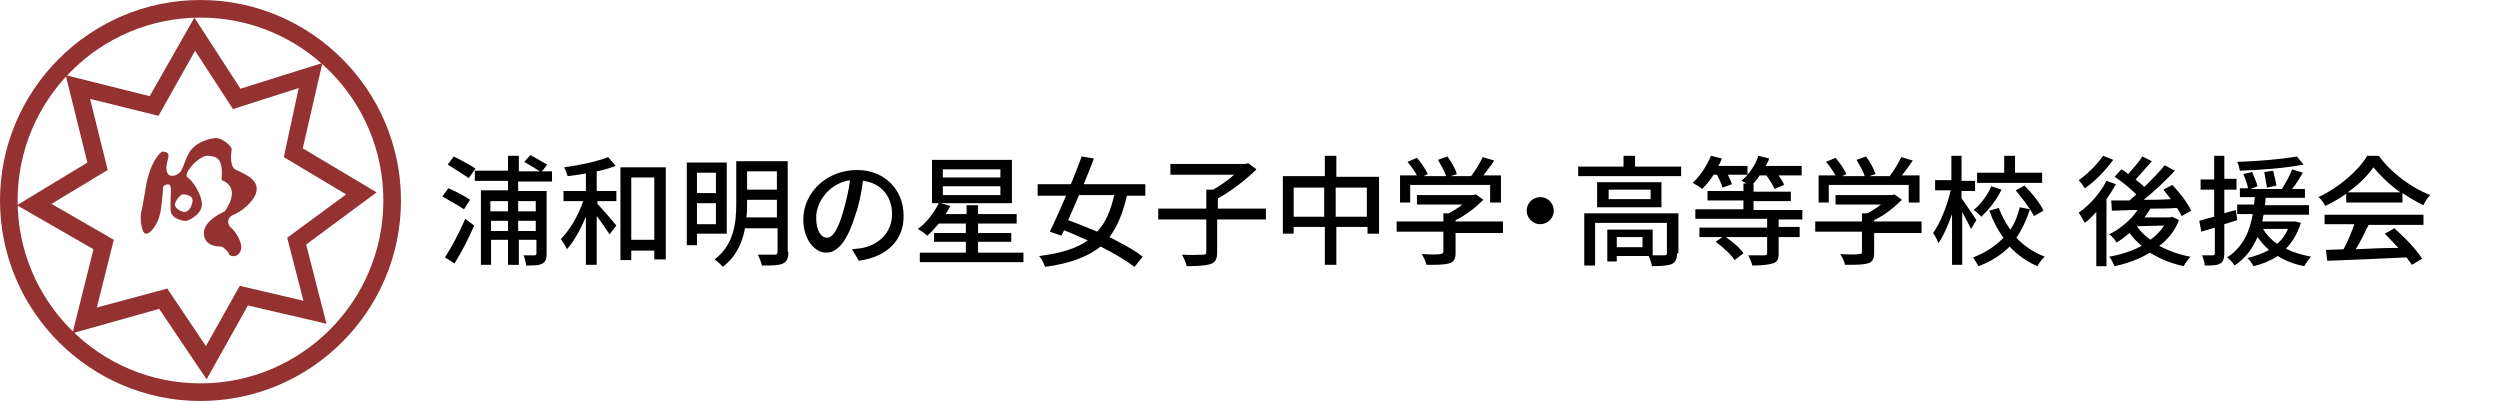
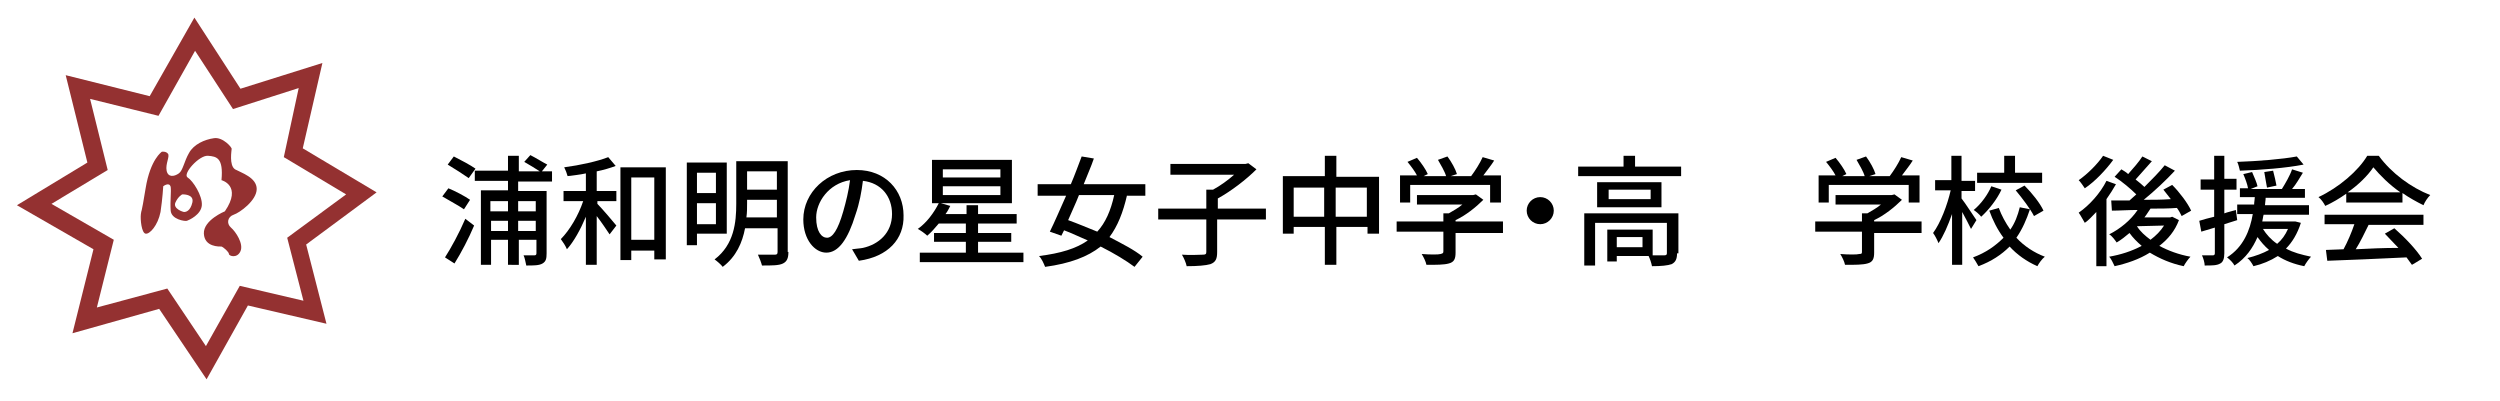
<svg xmlns="http://www.w3.org/2000/svg" version="1.1" id="レイヤー_2_00000072998530364969342630000000577885348866840482_" x="0px" y="0px" viewBox="0 0 369.1 59.2" style="enable-background:new 0 0 369.1 59.2;" xml:space="preserve">
  <style type="text/css">
	.st0{fill:#943131;}
	.st1{enable-background:new    ;}
</style>
  <g>
-     <path class="st0" d="M29.6,59.2C13.3,59.2,0,45.9,0,29.6S13.3,0,29.6,0s29.6,13.3,29.6,29.6S45.9,59.2,29.6,59.2z M29.6,2.6   c-14.9,0-27,12.1-27,27s12.1,27,27,27s27-12.1,27-27S44.5,2.6,29.6,2.6z" />
    <path class="st0" d="M30.5,56l-7-10.4l-12.8,3.6l3.1-12.4L2.5,30.3L12.9,24L9.7,11.1l12.4,3.1l6.6-11.6l6.8,10.5l12.1-3.8   l-2.9,12.6l10.9,6.5l-10.4,7.7l3,11.7l-11.6-2.7L30.5,56z M24.7,42.6l5.7,8.5l5-8.9l9.4,2.2l-2.4-9.3l8.7-6.4l-9.2-5.5L44.1,13   l-9.7,3.1l-5.6-8.6l-5.4,9.6l-10.1-2.5l2.6,10.5l-8.3,5l9.2,5.3l-2.5,10L24.7,42.6z" />
    <path class="st0" d="M34.5,31.7c0.9-0.3,3.4-2.1,3.4-3.8c0-1.7-2.3-2.4-3.2-2.9c-0.9-0.6-0.5-2.8-0.5-3c0.1-0.2-1.3-1.8-2.6-1.6   c-1.4,0.2-3,0.9-3.7,2.2c-0.7,1.2-0.9,2.6-1.5,3c-0.7,0.5-1.6,0.6-1.8-0.4c-0.2-1,0.5-2.1,0.2-2.5s-0.9-0.3-0.9-0.3   s-1.7,1.1-2.4,5.4c-0.7,4.3-0.6,3-0.7,3.8s0.1,2.8,0.7,2.9s1.8-1.2,2.2-3.2c0.3-2,0.4-3.8,0.4-3.8s0.9-0.7,1.1,0.1   c0.1,0.7-0.1,2.1,0,3.5c0.1,1.3,2.1,1.6,2.4,1.5s2.1-0.9,2.2-2.3s-1.3-3.6-2.1-4.1c-0.8-0.5,1.7-3.3,3-3.2c1.3,0.1,2.3,0.3,2,3.6   c0,0,3.1,0.8,0.5,4.6c0,0-3.2,1.3-3.1,3.3s2.3,1.9,2.6,1.9c0.3,0.1,1.1,0.8,1.1,1.1s1.2,0.7,1.7-0.4c0.5-1.1-0.7-2.9-1.4-3.5   C33.4,33,33.6,32,34.5,31.7z M28.4,29.9c-0.3,1.3-1,1.4-1.2,1.4s-1.7-0.5-1.3-1.4c0.4-0.9,1-1.2,1-1.2S28.7,28.6,28.4,29.9z" />
  </g>
  <g class="st1">
    <path d="M68.5,30.9c-0.7-0.5-2.2-1.3-3.2-1.9l0.9-1.2c1,0.4,2.5,1.2,3.2,1.7L68.5,30.9z M65.7,38c0.9-1.4,2.1-3.6,3-5.7l1.3,1   c-0.8,1.9-1.9,4-2.9,5.6L65.7,38z M69.2,26.3c-0.7-0.5-2.1-1.4-3.1-2l0.9-1.2c1,0.5,2.5,1.3,3.2,1.8L69.2,26.3z M76.5,26.8v1.4h4.2   v9.2c0,0.8-0.1,1.2-0.6,1.5c-0.5,0.3-1.3,0.3-2.4,0.3c-0.1-0.4-0.2-1.1-0.4-1.5c0.7,0,1.4,0,1.6,0c0.2,0,0.3-0.1,0.3-0.3v-2h-2.6   v3.7H75v-3.7h-2.5v3.7h-1.5v-11H75v-1.4h-4.9v-1.5H75V23h1.6v2.3h3.1c-0.6-0.4-1.6-1-2.3-1.4l0.9-1c0.8,0.4,1.9,1.1,2.5,1.4   L80,25.3h1.5v1.5H76.5z M72.4,29.7v1.5H75v-1.5H72.4z M75,34.1v-1.5h-2.5v1.5H75z M76.5,29.7v1.5h2.6v-1.5H76.5z M79.1,34.1v-1.5   h-2.6v1.5H79.1z" />
    <path d="M88.2,28.2H91v1.5h-2.8v0.4c0.7,0.7,2.4,2.7,2.8,3.2l-1,1.3c-0.4-0.6-1.2-1.8-1.9-2.7v7.2h-1.6v-7.1   c-0.8,1.9-1.8,3.7-2.8,4.8c-0.2-0.5-0.6-1.1-0.9-1.5c1.3-1.3,2.6-3.5,3.3-5.6h-2.9v-1.5h3.3v-2.6c-0.9,0.2-1.9,0.3-2.7,0.4   c-0.1-0.4-0.3-0.9-0.5-1.3c2.3-0.3,5-0.9,6.5-1.5l1.1,1.3c-0.8,0.3-1.8,0.6-2.8,0.8V28.2z M98.3,24.7v13.6h-1.7V37h-3.4v1.4h-1.6   V24.7H98.3z M96.6,35.4v-9.2h-3.4v9.2H96.6z" />
    <path d="M102.9,34.6v1.6h-1.5V24h5.9v10.5H102.9z M102.9,25.5v3h2.8v-3H102.9z M105.7,33.1V30h-2.8v3.1H105.7z M116.4,37.2   c0,0.9-0.2,1.4-0.8,1.7c-0.6,0.3-1.6,0.3-3.1,0.3c-0.1-0.4-0.4-1.2-0.6-1.6c1.1,0,2.1,0,2.5,0c0.3,0,0.4-0.1,0.4-0.4v-3.5H110   c-0.4,2.1-1.3,4.2-3.3,5.7c-0.2-0.3-0.9-0.9-1.2-1.1c2.9-2.2,3.2-5.5,3.2-8.2v-6.3h7.6V37.2z M114.7,32.2v-2.7h-4.4V30   c0,0.7,0,1.4-0.1,2.1H114.7z M110.3,25.3v2.7h4.4v-2.7H110.3z" />
    <path d="M126.8,38.5l-1-1.7c0.6-0.1,1.1-0.1,1.6-0.2c2.3-0.5,4.3-2.2,4.3-5c0-2.6-1.6-4.6-4.3-4.9c-0.2,1.6-0.5,3.3-1.1,5   c-1.1,3.6-2.5,5.6-4.3,5.6c-1.7,0-3.4-1.9-3.4-4.9c0-4,3.5-7.3,7.9-7.3c4.2,0,6.9,3,6.9,6.7C133.5,35.3,131.1,37.9,126.8,38.5z    M122.1,35.1c0.8,0,1.6-1.1,2.4-3.9c0.4-1.4,0.8-3,1-4.6c-3.2,0.5-5,3.3-5,5.5C120.5,34.2,121.3,35.1,122.1,35.1z" />
    <path d="M151.1,37.3v1.4h-15.3v-1.4h6.8v-1.6h-4.7v-1.3h4.7V33h-4c-0.6,0.7-1.1,1.3-1.7,1.8c-0.3-0.3-1-0.8-1.4-1   c1.3-0.9,2.4-2.4,3.1-3.8h-1v-6.4h11.8V30h-10.5l1.4,0.4c-0.2,0.4-0.4,0.8-0.7,1.2h3.1v-1.3h1.7v1.3h5.7V33h-5.7v1.4h4.9v1.3h-4.9   v1.6H151.1z M139.2,26.2h8.5V25h-8.5V26.2z M139.2,28.8h8.5v-1.3h-8.5V28.8z" />
    <path d="M166.4,28.8c-0.6,2.6-1.4,4.6-2.6,6.2c1.9,1,3.7,1.9,4.9,2.9l-1.2,1.5c-1.2-0.9-3-2-5-3c-1.9,1.5-4.5,2.5-8.2,3   c-0.2-0.5-0.5-1.2-0.9-1.6c3.2-0.4,5.5-1.1,7.2-2.3c-1.2-0.5-2.4-1.1-3.5-1.5l-0.4,0.8l-1.7-0.6c0.7-1.4,1.5-3.3,2.4-5.3h-4.2v-1.7   h4.9c0.6-1.4,1.1-2.8,1.6-4.1l1.8,0.3c-0.4,1.2-1,2.5-1.5,3.8h9.1v1.7H166.4z M159.3,28.8c-0.5,1.3-1.1,2.5-1.6,3.7   c1.4,0.5,2.8,1.1,4.3,1.7c1.2-1.3,2-3.1,2.5-5.4H159.3z" />
    <path d="M186.8,32.4h-7.1v4.8c0,1-0.2,1.5-1,1.8c-0.7,0.2-1.9,0.3-3.5,0.3c-0.1-0.5-0.4-1.2-0.7-1.7c1.3,0.1,2.6,0,3.1,0   c0.4,0,0.5-0.1,0.5-0.4v-4.8h-7.1v-1.6h7.1v-2.8h1c1.1-0.6,2.2-1.4,3.1-2.2h-9.4v-1.6h11.1l0.4-0.1l1.2,0.9   c-1.5,1.5-3.7,3.2-5.7,4.3v1.5h7.1V32.4z" />
    <path d="M203.6,26.1v8.4h-1.7v-1h-4.6v5.6h-1.7v-5.6H191v1h-1.6v-8.5h6.2V23h1.7v3.1H203.6z M195.5,32v-4.3H191V32H195.5z    M201.8,32v-4.3h-4.6V32H201.8z" />
    <path d="M221.9,34.4h-7v2.9c0,0.9-0.2,1.4-1,1.6c-0.7,0.2-1.8,0.2-3.3,0.2c-0.1-0.5-0.4-1.1-0.7-1.6c1.2,0.1,2.5,0.1,2.8,0   s0.4-0.1,0.4-0.4v-2.9h-6.9v-1.5h6.9v-1.2h0.8c0.7-0.4,1.4-0.8,2-1.3h-6.7v-1.4h8.3l0.4-0.1l1.1,0.8c-1.1,1.1-2.6,2.3-4.1,3v0.2h7   V34.4z M208.2,29.9h-1.5v-4h2.5c-0.3-0.6-0.9-1.4-1.4-2l1.4-0.6c0.6,0.7,1.3,1.7,1.6,2.4l-0.6,0.3h3.3c-0.2-0.7-0.8-1.7-1.2-2.4   l1.4-0.5c0.6,0.8,1.2,1.9,1.4,2.6l-0.9,0.3h3c0.6-0.8,1.3-1.9,1.7-2.8l1.7,0.5c-0.5,0.8-1.1,1.5-1.6,2.2h2.6v4H220v-2.6h-11.8V29.9   z" />
    <path d="M229.4,31.1c0,1.1-0.9,2-2,2c-1.1,0-2-0.9-2-2s0.9-2,2-2C228.5,29.1,229.4,30,229.4,31.1z" />
    <path d="M248.2,24.6V26H233v-1.4h6.7V23h1.7v1.6H248.2z M247.6,37.4c0,0.8-0.2,1.3-0.8,1.6c-0.6,0.2-1.5,0.3-2.9,0.3   c-0.1-0.5-0.3-1.1-0.5-1.5h-4.7v0.8h-1.4v-4.7h6.7v3.8c0.8,0,1.4,0,1.7,0c0.3,0,0.4-0.1,0.4-0.3v-4.5h-10.6v6.3h-1.6v-7.7h13.9   V37.4z M245.3,26.9v3.7h-9.5v-3.7H245.3z M243.7,28h-6.2v1.4h6.2V28z M242.5,35h-3.8v1.5h3.8V35z" />
-     <path d="M262.6,32.2v1.3h3.1V35h-3.1v2.4c0,0.9-0.2,1.3-0.9,1.5c-0.7,0.2-1.6,0.3-3,0.3c-0.1-0.5-0.4-1.1-0.6-1.5   c1.1,0,2.1,0,2.4,0c0.3,0,0.4-0.1,0.4-0.3V35h-6.1c1,0.7,2.1,1.6,2.6,2.4l-1.3,1c-0.5-0.8-1.7-1.9-2.8-2.7l1-0.7h-3.4v-1.4h10v-1.3   h-10.6v-1.4h7.1v-1.3h-5.3v-1.4h5.3v-1.1h0.4c-0.2-0.2-0.5-0.3-0.7-0.4c0.3-0.3,0.6-0.5,0.9-0.9h-2.9c0.2,0.5,0.5,1,0.6,1.4   l-1.4,0.5c-0.1-0.5-0.5-1.3-0.8-1.9H253c-0.5,0.8-1.1,1.5-1.7,2.1c-0.3-0.3-1-0.7-1.4-0.9c1.1-1,2.1-2.5,2.7-4l1.6,0.4   c-0.1,0.4-0.3,0.7-0.5,1.1h4.3v1.3c0.7-0.8,1.3-1.8,1.6-2.8l1.6,0.4c-0.1,0.4-0.3,0.7-0.5,1.1h5.3v1.4h-3.4c0.3,0.5,0.7,1,0.8,1.4   l-1.4,0.6c-0.2-0.5-0.7-1.3-1.2-2h-1c-0.3,0.5-0.7,0.9-1,1.3h0.1v1.1h5.5v1.4h-5.5v1.3h7.2v1.4H262.6z" />
    <path d="M283.7,34.4h-7v2.9c0,0.9-0.2,1.4-1,1.6c-0.7,0.2-1.8,0.2-3.3,0.2c-0.1-0.5-0.4-1.1-0.7-1.6c1.2,0.1,2.5,0.1,2.8,0   c0.4,0,0.4-0.1,0.4-0.4v-2.9h-6.9v-1.5h6.9v-1.2h0.8c0.7-0.4,1.4-0.8,2-1.3h-6.7v-1.4h8.3l0.4-0.1l1.1,0.8c-1.1,1.1-2.6,2.3-4.1,3   v0.2h7V34.4z M270,29.9h-1.5v-4h2.5c-0.3-0.6-0.9-1.4-1.4-2l1.4-0.6c0.6,0.7,1.3,1.7,1.6,2.4l-0.6,0.3h3.3   c-0.2-0.7-0.8-1.7-1.2-2.4l1.4-0.5c0.6,0.8,1.2,1.9,1.4,2.6l-0.9,0.3h3c0.6-0.8,1.3-1.9,1.7-2.8l1.7,0.5c-0.5,0.8-1.1,1.5-1.6,2.2   h2.6v4h-1.6v-2.6H270V29.9z" />
    <path d="M291,33.8c-0.3-0.6-0.8-1.6-1.3-2.5v7.8h-1.5v-7.5c-0.6,1.7-1.3,3.3-2,4.3c-0.2-0.5-0.5-1.1-0.8-1.5   c1.1-1.5,2.1-4.1,2.6-6.3h-2.3v-1.5h2.4V23h1.5v3.7h2v1.5h-2v1.1c0.5,0.6,1.9,2.8,2.2,3.2L291,33.8z M299.7,30.9   c-0.5,1.5-1.1,2.9-2,4.2c1.1,1.2,2.6,2.2,4.2,2.8c-0.4,0.3-0.9,1-1.1,1.4c-1.6-0.7-3-1.7-4.1-2.9c-1.2,1.2-2.7,2.2-4.6,2.9   c-0.2-0.4-0.6-1-0.8-1.3c1.9-0.7,3.3-1.7,4.5-2.9c-0.9-1.2-1.6-2.6-2.1-4l1.4-0.4c0.4,1.1,1,2.2,1.7,3.2c0.7-1,1.1-2.1,1.4-3.3   L299.7,30.9z M295.5,28c-0.7,1.5-1.9,3-3,4c-0.2-0.3-0.8-0.8-1.1-1c1.1-0.9,2.1-2.3,2.6-3.5L295.5,28z M301.5,27h-9.6v-1.5h4V23   h1.6v2.5h4V27z M298.9,27.4c1.1,1.1,2.3,2.6,2.8,3.7l-1.4,0.8c-0.5-1-1.7-2.6-2.7-3.8L298.9,27.4z" />
    <path d="M312.4,27.2c-0.4,0.7-0.9,1.5-1.4,2.2v9.9h-1.5v-8c-0.6,0.6-1.1,1.2-1.7,1.6c-0.2-0.3-0.6-1.1-0.9-1.5   c1.6-1.1,3.2-2.9,4.1-4.7L312.4,27.2z M312,23.6c-1.1,1.5-2.7,3.2-4.2,4.2c-0.2-0.3-0.6-0.9-0.9-1.2c1.3-0.9,2.8-2.4,3.6-3.6   L312,23.6z M321.7,32.5c-0.6,1.6-1.6,2.8-2.9,3.8c1.3,0.7,2.9,1.3,4.6,1.6c-0.3,0.3-0.8,1-1,1.4c-1.9-0.4-3.5-1.1-5-2   c-1.6,1-3.4,1.6-5.2,2c-0.2-0.4-0.5-1.1-0.8-1.4c1.7-0.3,3.3-0.8,4.8-1.6c-0.7-0.6-1.3-1.2-1.8-1.9c-0.6,0.5-1.2,1-1.9,1.4   c-0.2-0.3-0.7-1-1.1-1.2c1.6-0.8,3.2-2.1,4.2-3.6c-1.4,0-2.7,0.1-3.8,0.1l-0.1-1.5c0.8,0,1.7,0,2.7,0c0.3-0.3,0.7-0.6,1-0.9   c-0.8-0.8-2.1-1.9-3.2-2.6l1-1.1c0.3,0.2,0.7,0.4,1,0.7c0.7-0.8,1.6-1.8,2.1-2.6l1.4,0.7c-0.8,0.9-1.7,1.9-2.4,2.7   c0.5,0.4,1,0.8,1.3,1.1c1.1-1.1,2.2-2.2,3-3.2l1.5,0.8c-1.3,1.4-3,3-4.6,4.3c1.3,0,2.6,0,4-0.1c-0.4-0.5-0.8-1-1.1-1.4l1.3-0.7   c1.1,1.1,2.3,2.7,2.8,3.8l-1.4,0.8c-0.2-0.4-0.4-0.8-0.7-1.2c-1.3,0.1-2.6,0.1-3.9,0.1c-0.3,0.4-0.5,0.8-0.9,1.3h3.8l0.3-0.1   L321.7,32.5z M315.5,33.4c0.5,0.8,1.2,1.4,2,2c0.8-0.6,1.5-1.3,2-2.1L315.5,33.4L315.5,33.4z" />
    <path d="M328.4,33.1v4.3c0,0.8-0.2,1.3-0.6,1.5c-0.5,0.3-1.2,0.3-2.3,0.3c0-0.4-0.2-1.1-0.4-1.5c0.7,0,1.4,0,1.6,0   c0.2,0,0.3-0.1,0.3-0.3v-3.8l-2,0.6l-0.3-1.6c0.6-0.2,1.4-0.4,2.2-0.6v-4h-2v-1.5h2V23h1.5v3.4h1.8V28h-1.8v3.5   c0.5-0.2,1.1-0.3,1.7-0.5l0.2,1.5L328.4,33.1z M339.7,32.9c-0.5,1.6-1.3,2.9-2.2,3.8c1.1,0.6,2.3,0.9,3.7,1.2c-0.3,0.3-0.8,1-1,1.4   c-1.5-0.3-2.8-0.8-3.9-1.5c-1.1,0.7-2.3,1.2-3.6,1.5c-0.2-0.4-0.6-1-0.9-1.2c1.2-0.3,2.3-0.7,3.2-1.2c-0.7-0.6-1.2-1.2-1.7-1.9   c-0.7,1.6-1.7,3.1-3.4,4.2c-0.2-0.4-0.7-0.9-1.1-1.2c2.4-1.5,3.4-4,3.8-6.4h-2.3v-1.4h2.5c0-0.4,0.1-0.8,0.1-1.1h-2.2v-1.3h1.2   c-0.1-0.6-0.4-1.4-0.7-2.1l1.3-0.3c0.3,0.7,0.7,1.6,0.8,2.1l-1,0.4h4.6c0.5-0.8,1.2-2,1.5-2.9l1.6,0.5c-0.5,0.8-1,1.7-1.6,2.4h1.9   v1.3h-5.8c0,0.4-0.1,0.8-0.1,1.1h6.5v1.4h-6.7c-0.1,0.3-0.1,0.6-0.2,1h4.6l0.3,0L339.7,32.9z M340.1,24.3c-2.5,0.5-6.3,0.8-9.4,0.9   c-0.1-0.4-0.2-0.9-0.4-1.3c3-0.1,6.7-0.4,8.8-0.8L340.1,24.3z M334.1,33.8c0.5,0.8,1.2,1.6,2.1,2.2c0.7-0.6,1.2-1.3,1.6-2.2H334.1z    M334.7,27.7c-0.1-0.6-0.3-1.6-0.4-2.3l1.3-0.2c0.2,0.7,0.4,1.7,0.5,2.2L334.7,27.7z" />
    <path d="M346.4,28.6c-1,0.7-2,1.3-3.1,1.8c-0.2-0.4-0.6-1-1-1.3c3-1.4,5.9-3.9,7.2-6.1h1.7c1.9,2.6,4.8,4.7,7.6,5.8   c-0.4,0.4-0.8,1-1,1.5c-1-0.5-2.1-1.1-3.1-1.8v1.4h-8.3V28.6z M343.3,31.7h14.5v1.5h-8.1c-0.6,1.2-1.2,2.5-1.9,3.6   c2-0.1,4.1-0.2,6.3-0.2c-0.7-0.7-1.4-1.5-2-2.1l1.4-0.8c1.6,1.4,3.3,3.2,4.1,4.5l-1.5,0.9c-0.2-0.3-0.5-0.7-0.8-1.1   c-4.2,0.2-8.7,0.4-11.7,0.5l-0.2-1.6l2.6-0.1c0.6-1.1,1.2-2.5,1.6-3.7h-4.4V31.7z M354.4,28.4c-1.6-1.1-3-2.5-4-3.7   c-0.8,1.2-2.2,2.6-3.8,3.7H354.4z" />
  </g>
</svg>